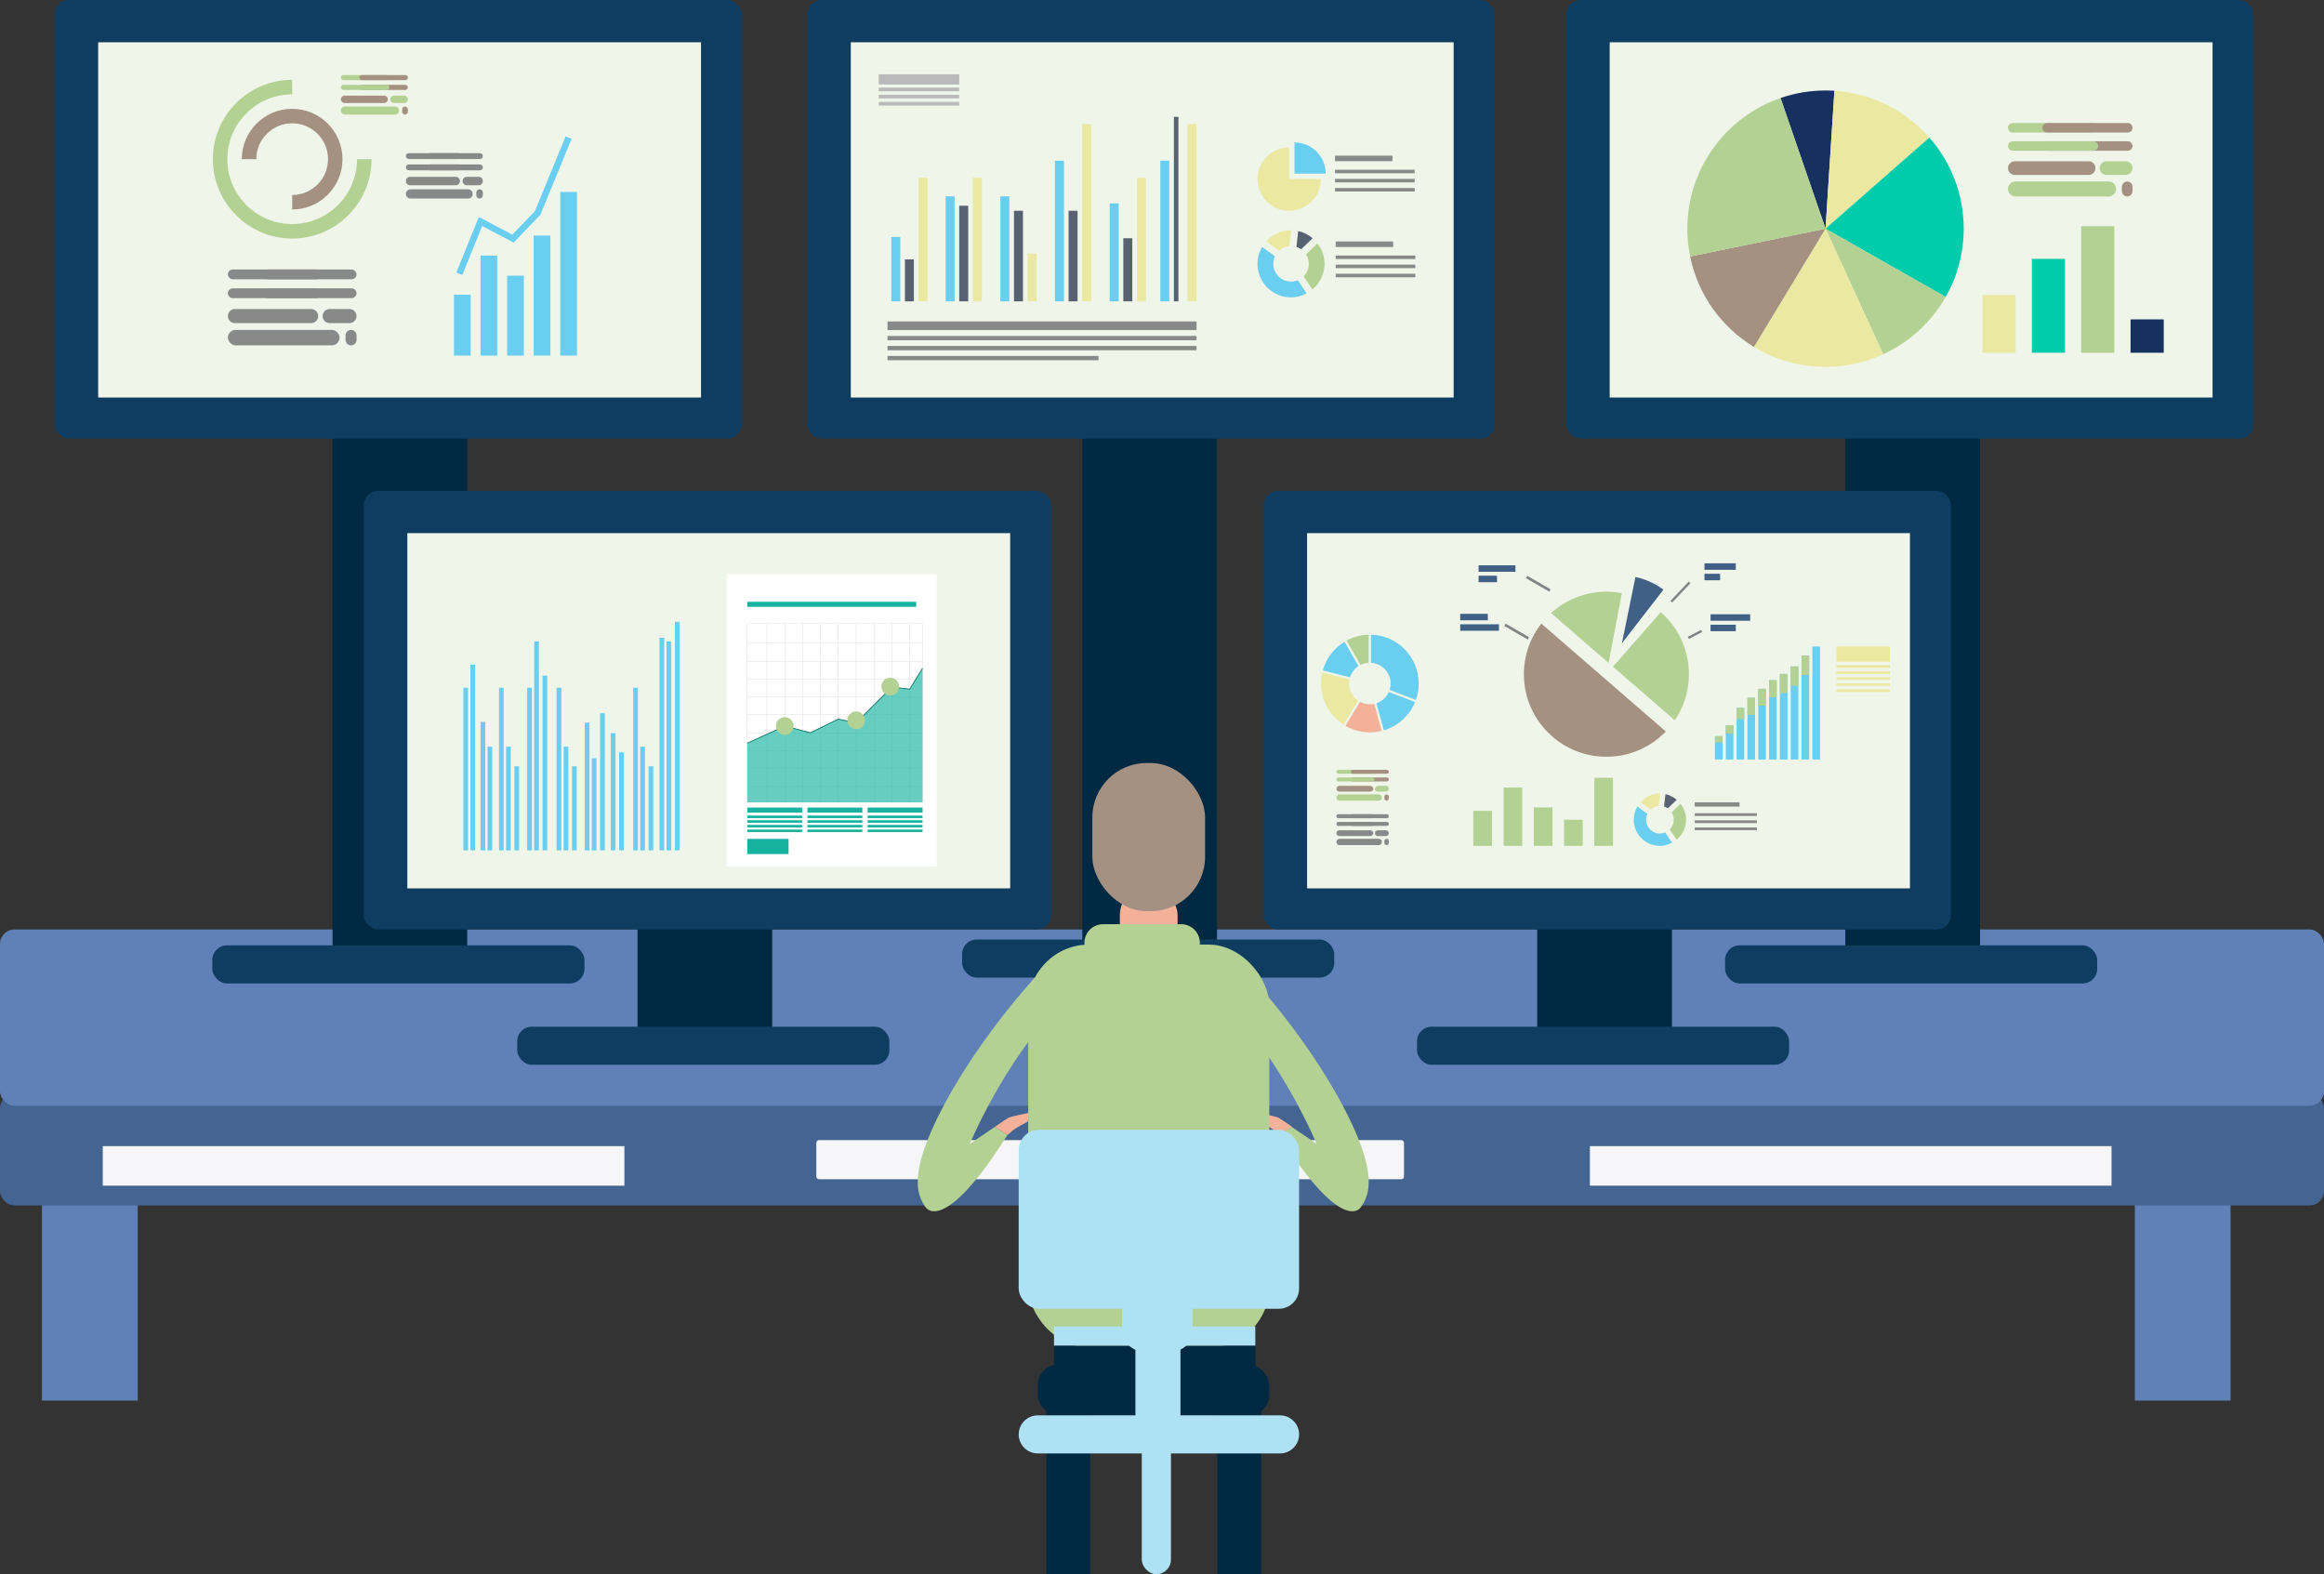
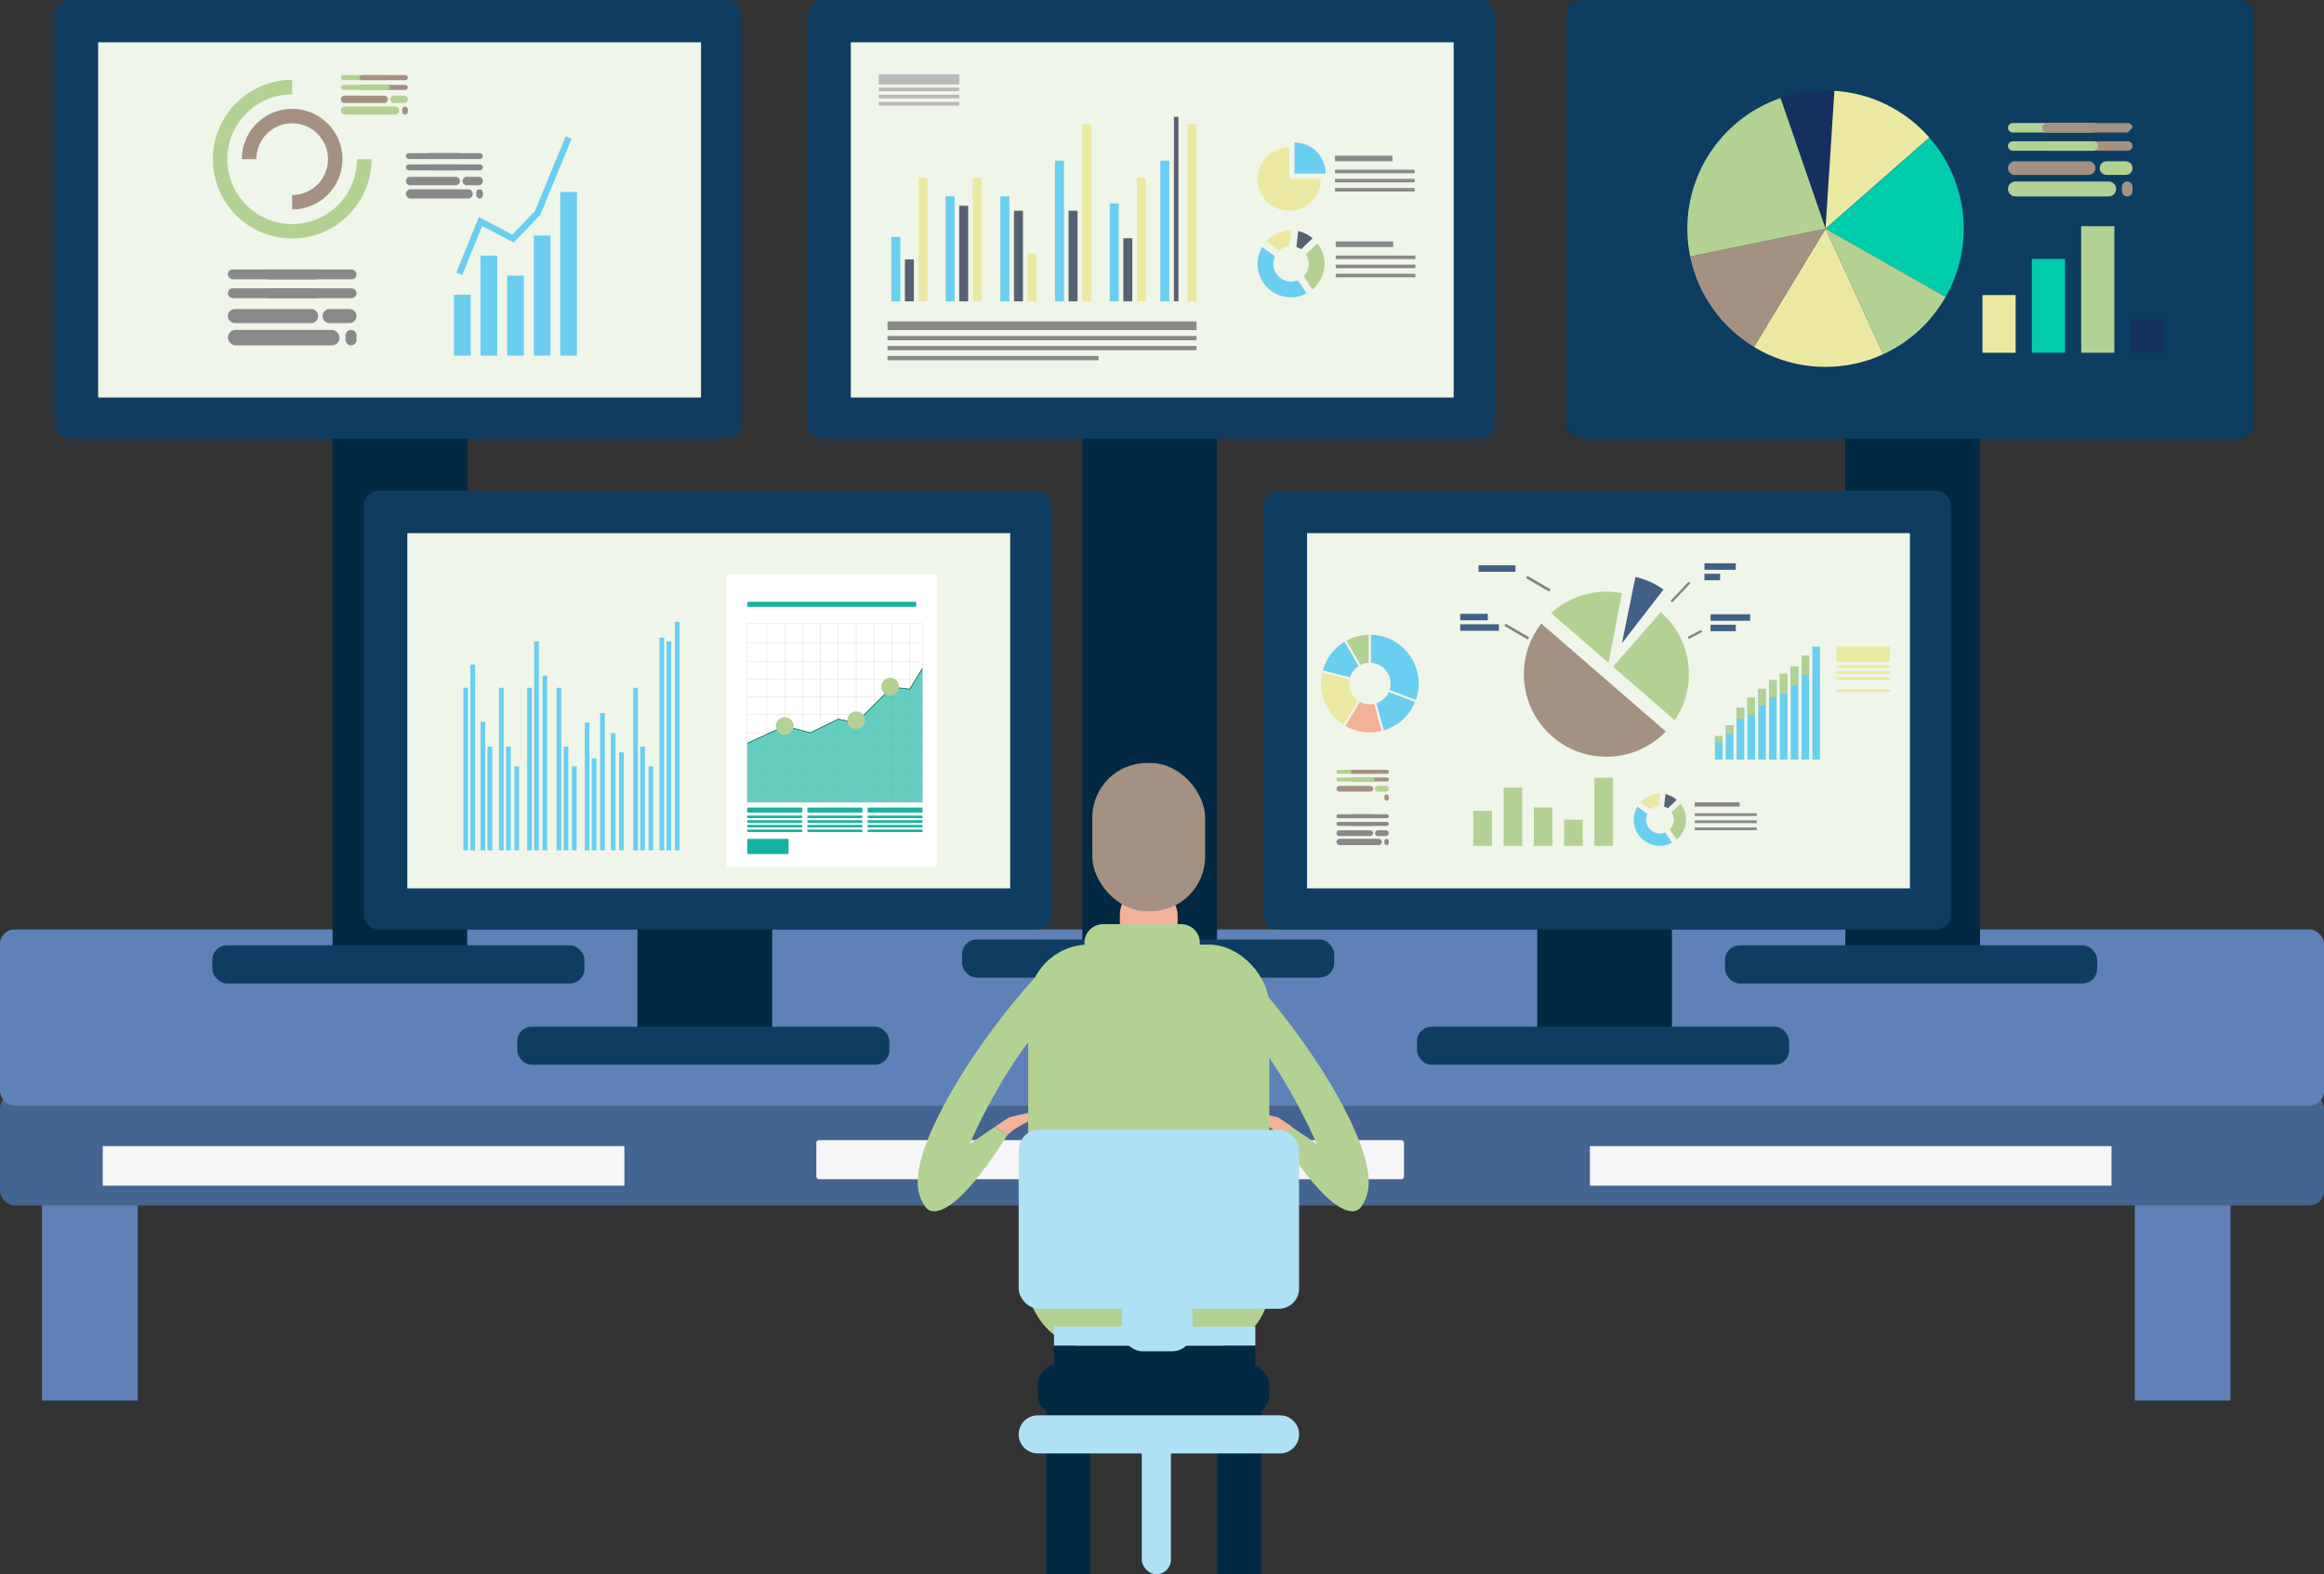
<svg xmlns="http://www.w3.org/2000/svg" id="Layer_1" viewBox="0 0 738.23 500">
  <rect x="0" y="0" width="738.23" height="500" fill="#333333" stroke="none" />
  <defs>
    <style>.cls-1{stroke-width:.06px;}.cls-1,.cls-2,.cls-3{opacity:.39;stroke:#393640;}.cls-1,.cls-2,.cls-3,.cls-4{fill:none;stroke-miterlimit:10;}.cls-5{fill:#f4b19a;}.cls-6{fill:#f6f6f8;}.cls-7{fill:#00ccab;}.cls-8{fill:#012942;}.cls-9{fill:#ebe9a1;}.cls-10{fill:#fff;}.cls-11{fill:#eff5e9;}.cls-12{fill:#6acef0;}.cls-13{fill:#848484;}.cls-14{fill:#b4d194;}.cls-15{fill:#bababa;}.cls-16{fill:#aee1f3;}.cls-17{fill:#a49182;}.cls-18{fill:#163160;}.cls-19{fill:#416086;}.cls-20{fill:#0e3d61;}.cls-21{fill:#446491;}.cls-22,.cls-23{fill:#18b3a0;}.cls-24{fill:#0d3d60;}.cls-25{fill:#898989;}.cls-26{fill:#586172;}.cls-27{fill:#576272;}.cls-28{fill:#5f81b7;}.cls-2{stroke-width:.06px;}.cls-3{stroke-width:.06px;}.cls-4{stroke:#006959;stroke-width:.24px;}.cls-23{opacity:.66;}</style>
  </defs>
  <rect class="cls-28" x="678.15" y="325.18" width="30.4" height="119.67" />
  <rect class="cls-28" x="13.34" y="325.18" width="30.4" height="119.67" />
  <rect class="cls-21" y="347.4" width="738.23" height="35.47" rx="4.61" ry="4.61" />
  <rect class="cls-28" y="295.21" width="738.23" height="56" rx="4.61" ry="4.61" />
  <rect class="cls-8" x="202.5" y="286.57" width="42.79" height="46.82" rx="4.61" ry="4.61" />
  <rect class="cls-8" x="105.63" y="130.91" width="42.79" height="176.64" rx="4.61" ry="4.61" />
  <rect class="cls-20" x="67.45" y="300.26" width="118.2" height="12.09" rx="4.61" ry="4.61" />
  <rect class="cls-20" x="115.57" y="155.9" width="218.36" height="139.31" rx="4.61" ry="4.61" />
  <rect class="cls-20" x="164.31" y="326.1" width="118.2" height="12.09" rx="4.61" ry="4.61" />
  <rect class="cls-11" x="129.39" y="169.33" width="191.5" height="112.83" />
  <rect class="cls-20" x="17.36" width="218.36" height="139.31" rx="4.61" ry="4.61" />
  <rect class="cls-11" x="31.18" y="13.43" width="191.5" height="112.83" />
  <rect class="cls-10" x="230.84" y="182.31" width="66.72" height="92.94" />
  <rect class="cls-22" x="237.37" y="191.14" width="53.67" height="1.6" />
  <rect class="cls-3" x="237.37" y="198.12" width="55.67" height="56.7" />
  <line class="cls-1" x1="237.37" y1="204.3" x2="293.04" y2="204.3" />
  <line class="cls-1" x1="237.37" y1="209.98" x2="293.04" y2="209.98" />
  <line class="cls-1" x1="237.37" y1="215.67" x2="293.04" y2="215.67" />
  <line class="cls-1" x1="237.37" y1="221.36" x2="293.04" y2="221.36" />
  <line class="cls-1" x1="237.37" y1="227.04" x2="293.04" y2="227.04" />
  <line class="cls-1" x1="237.37" y1="232.73" x2="293.04" y2="232.73" />
  <line class="cls-1" x1="237.37" y1="238.42" x2="293.04" y2="238.42" />
  <line class="cls-1" x1="237.37" y1="244.1" x2="293.04" y2="244.1" />
  <line class="cls-1" x1="237.37" y1="249.79" x2="293.04" y2="249.79" />
  <line class="cls-2" x1="243.61" y1="198.12" x2="243.61" y2="254.82" />
  <line class="cls-2" x1="249.28" y1="198.12" x2="249.28" y2="254.82" />
  <line class="cls-2" x1="254.96" y1="198.12" x2="254.96" y2="254.82" />
  <line class="cls-2" x1="260.63" y1="198.12" x2="260.63" y2="254.82" />
  <line class="cls-2" x1="266.3" y1="198.12" x2="266.3" y2="254.82" />
  <line class="cls-2" x1="271.97" y1="198.12" x2="271.97" y2="254.82" />
  <line class="cls-2" x1="277.65" y1="198.12" x2="277.65" y2="254.82" />
  <line class="cls-2" x1="283.32" y1="198.12" x2="283.32" y2="254.82" />
  <line class="cls-2" x1="288.99" y1="198.12" x2="288.99" y2="254.82" />
  <polygon class="cls-23" points="237.37 236.07 249.28 230.6 257.41 232.73 266.3 228.4 271.97 229.59 283.32 218.22 288.99 218.87 293.04 212.26 293.04 254.82 237.37 254.82 237.37 236.07" />
  <polyline class="cls-4" points="237.37 236.07 249.28 230.6 257.41 232.73 266.3 228.4 271.97 229.59 283.32 218.22 288.99 218.87 293.04 212.26" />
  <rect class="cls-22" x="237.37" y="266.44" width="13.12" height="4.83" />
  <rect class="cls-22" x="237.37" y="256.49" width="17.44" height="1.6" />
  <rect class="cls-22" x="237.37" y="259.04" width="17.44" height=".8" />
  <rect class="cls-22" x="237.37" y="260.52" width="17.44" height=".8" />
  <rect class="cls-22" x="237.37" y="262" width="17.44" height=".8" />
  <rect class="cls-22" x="237.37" y="263.48" width="17.44" height=".8" />
  <rect class="cls-22" x="256.49" y="256.49" width="17.44" height="1.6" />
  <rect class="cls-22" x="256.49" y="259.04" width="17.44" height=".8" />
  <rect class="cls-22" x="256.49" y="260.52" width="17.44" height=".8" />
  <rect class="cls-22" x="256.49" y="262" width="17.44" height=".8" />
  <rect class="cls-22" x="256.49" y="263.48" width="17.44" height=".8" />
  <rect class="cls-22" x="275.61" y="256.49" width="17.44" height="1.6" />
  <rect class="cls-22" x="275.61" y="259.04" width="17.44" height=".8" />
  <rect class="cls-22" x="275.61" y="260.52" width="17.44" height=".8" />
  <rect class="cls-22" x="275.61" y="262" width="17.44" height=".8" />
  <rect class="cls-22" x="275.61" y="263.48" width="17.44" height=".8" />
  <circle class="cls-14" cx="249.28" cy="230.6" r="2.82" />
  <circle class="cls-14" cx="271.97" cy="228.78" r="2.82" />
  <circle class="cls-14" cx="282.78" cy="218.06" r="2.82" transform="translate(24.55 464.7) rotate(-81.32)" />
  <rect class="cls-6" x="259.31" y="362.12" width="186.68" height="12.43" rx=".85" ry=".85" />
  <rect class="cls-8" x="343.81" y="129.07" width="42.79" height="176.64" rx="4.61" ry="4.61" />
  <rect class="cls-20" x="305.62" y="298.41" width="118.2" height="12.09" rx="4.61" ry="4.61" />
  <path class="cls-5" d="m410.49,357.92s-3.71-2.57-4.37-2.92-6.24-1.51-6.24-1.51v2.67s4.17,2.23,4.68,2.7c.5.47,1.9,1.61,1.9,1.61l4.03-2.55Z" />
  <rect class="cls-5" x="355.73" y="281.47" width="18.34" height="38.89" rx="9.17" ry="9.17" />
  <rect class="cls-14" x="326.61" y="300.01" width="76.58" height="128.04" rx="19.35" ry="19.35" />
  <path class="cls-14" d="m328.83,310.39s-17.26,18.51-29.09,40.81c-11.82,22.3-8.06,28.62-5.91,31.98,2.15,3.36,9.81,3.36,26.2-22.71l-4.03-2.55-7.93,5.37s11.02-26.33,27.68-42.99l-6.92-9.91Z" />
  <path class="cls-14" d="m397.47,310.39s17.26,18.51,29.09,40.81c11.82,22.3,8.06,28.62,5.91,31.98-2.15,3.36-9.81,3.36-26.2-22.71l4.03-2.55,7.93,5.37s-11.02-26.33-27.68-42.99l6.92-9.91Z" />
  <rect class="cls-8" x="329.64" y="433.42" width="73.55" height="16.12" rx="6.45" ry="6.45" />
  <rect class="cls-8" x="332.39" y="443.1" width="13.94" height="56.9" />
  <rect class="cls-8" x="386.7" y="443.1" width="13.94" height="56.9" />
  <rect class="cls-8" x="334.81" y="427.38" width="63.95" height="8.73" />
  <path class="cls-14" d="m375.23,305.36h-24.85c-3.25,0-5.91-2.66-5.91-5.91h0c0-3.25,2.66-5.91,5.91-5.91h24.85c3.25,0,5.91,2.66,5.91,5.91h0c0,3.25-2.66,5.91-5.91,5.91Z" />
  <rect class="cls-17" x="346.99" y="242.35" width="35.81" height="47.05" rx="17.27" ry="17.27" />
  <rect class="cls-16" x="323.59" y="358.86" width="89.07" height="56.83" rx="6.45" ry="6.45" />
  <rect class="cls-16" x="356.44" y="376.59" width="22.37" height="52.6" rx="6.45" ry="6.45" />
  <rect class="cls-16" x="362.69" y="456.6" width="9.27" height="43.4" rx="4.64" ry="4.64" />
  <rect class="cls-16" x="334.81" y="421.33" width="63.95" height="6.05" />
  <path class="cls-16" d="m406.62,461.64h-76.98c-3.33,0-6.05-2.72-6.05-6.05h0c0-3.33,2.72-6.05,6.05-6.05h76.98c3.33,0,6.05,2.72,6.05,6.05h0c0,3.33-2.72,6.05-6.05,6.05Z" />
-   <rect class="cls-16" x="360.67" y="424.35" width="14.31" height="35.77" />
  <path class="cls-5" d="m316,357.92s3.71-2.57,4.37-2.92c.65-.35,6.24-1.51,6.24-1.51v2.67s-4.17,2.23-4.68,2.7c-.5.47-1.9,1.61-1.9,1.61l-4.03-2.55Z" />
  <rect class="cls-20" x="256.45" width="218.36" height="139.31" rx="4.61" ry="4.61" />
  <rect class="cls-11" x="270.26" y="13.43" width="191.5" height="112.83" />
  <rect class="cls-15" x="279.12" y="23.6" width="25.58" height="3.24" />
  <rect class="cls-15" x="279.12" y="27.82" width="25.58" height="1.16" />
  <rect class="cls-15" x="279.12" y="30.1" width="25.58" height="1.16" />
  <rect class="cls-15" x="279.12" y="32.38" width="25.58" height="1.16" />
  <rect class="cls-8" x="586.17" y="130.91" width="42.79" height="176.64" rx="4.61" ry="4.61" />
  <rect class="cls-20" x="547.98" y="300.26" width="118.2" height="12.09" rx="4.61" ry="4.61" />
  <rect class="cls-24" x="497.52" width="218.36" height="139.31" rx="4.61" ry="4.61" />
  <rect class="cls-8" x="488.31" y="286.58" width="42.79" height="46.82" rx="4.61" ry="4.61" />
  <rect class="cls-20" x="401.38" y="155.9" width="218.36" height="139.31" rx="4.61" ry="4.61" />
  <rect class="cls-20" x="450.12" y="326.1" width="118.2" height="12.09" rx="4.61" ry="4.61" />
  <rect class="cls-11" x="415.2" y="169.33" width="191.5" height="112.83" />
  <path class="cls-12" d="m441.74,217.1c0,.71-.11,1.38-.32,2.02l8.34,3.19c.58-1.63.9-3.38.9-5.21,0-8.45-6.76-15.32-15.16-15.51v8.93c3.48.19,6.24,3.06,6.24,6.58Z" />
  <path class="cls-14" d="m434.78,210.52v-8.93c-2.55.06-4.95.73-7.06,1.87l4.45,7.74c.79-.4,1.68-.64,2.61-.69Z" />
  <path class="cls-5" d="m435.14,223.7c-1.13,0-2.19-.29-3.12-.79l-4.64,7.62c2.28,1.32,4.93,2.08,7.76,2.08,1.3,0,2.55-.16,3.76-.46l-2.36-8.61c-.45.1-.92.15-1.4.15Z" />
  <path class="cls-12" d="m437.23,223.36l2.36,8.61c4.51-1.35,8.15-4.68,9.92-8.99l-8.34-3.19c-.75,1.68-2.18,2.98-3.94,3.57Z" />
  <path class="cls-9" d="m428.54,217.1c0-.44.05-.87.13-1.29l-8.64-2.21c-.26,1.12-.4,2.29-.4,3.49,0,5.48,2.85,10.3,7.14,13.06l4.64-7.62c-1.73-1.19-2.87-3.18-2.87-5.44Z" />
  <path class="cls-12" d="m431.55,211.57l-4.45-7.74c-3.33,2.02-5.83,5.26-6.91,9.09l8.64,2.21c.46-1.48,1.44-2.73,2.71-3.56Z" />
  <rect class="cls-12" x="544.76" y="233.8" width="2.42" height="7.43" />
  <rect class="cls-12" x="548.2" y="230.35" width="2.42" height="10.88" />
  <rect class="cls-12" x="551.64" y="224.84" width="2.42" height="16.4" />
  <rect class="cls-12" x="555.08" y="221.63" width="2.42" height="19.6" />
  <rect class="cls-12" x="558.52" y="218.85" width="2.42" height="22.39" />
  <rect class="cls-12" x="561.95" y="216.05" width="2.42" height="25.19" />
  <rect class="cls-12" x="565.39" y="214.03" width="2.42" height="27.21" />
  <rect class="cls-12" x="568.83" y="211.68" width="2.42" height="29.55" />
  <rect class="cls-12" x="572.27" y="208.22" width="2.42" height="33.01" />
  <rect class="cls-12" x="575.71" y="205.35" width="2.42" height="35.89" />
  <rect class="cls-14" x="544.76" y="233.8" width="2.42" height="1.99" />
  <rect class="cls-14" x="548.2" y="230.35" width="2.42" height="2.68" />
  <rect class="cls-14" x="551.64" y="224.84" width="2.42" height="3.55" />
  <rect class="cls-14" x="555.08" y="221.63" width="2.42" height="5.41" />
  <rect class="cls-14" x="558.52" y="218.73" width="2.42" height="5.41" />
  <rect class="cls-14" x="561.95" y="216.03" width="2.42" height="5.41" />
  <rect class="cls-14" x="565.39" y="214.03" width="2.42" height="6.16" />
  <rect class="cls-14" x="568.83" y="211.68" width="2.42" height="6.16" />
  <rect class="cls-14" x="572.27" y="208.22" width="2.42" height="6.16" />
  <rect class="cls-9" x="583.34" y="205.32" width="16.99" height="4.85" />
  <rect class="cls-9" x="583.34" y="211.26" width="16.99" height=".85" />
  <rect class="cls-9" x="583.34" y="213.18" width="16.99" height=".85" />
  <rect class="cls-9" x="583.34" y="215.1" width="16.99" height=".85" />
-   <rect class="cls-9" x="583.34" y="217.02" width="16.99" height=".85" />
  <rect class="cls-9" x="583.34" y="218.94" width="16.99" height=".85" />
  <rect class="cls-19" x="541.43" y="178.92" width="9.95" height="2.06" />
  <rect class="cls-19" x="541.43" y="182.24" width="4.97" height="2.06" />
  <rect class="cls-19" x="469.68" y="179.55" width="11.7" height="2.06" />
-   <rect class="cls-19" x="469.68" y="182.86" width="5.85" height="2.06" />
  <rect class="cls-19" x="463.84" y="194.96" width="8.77" height="2.06" />
  <rect class="cls-19" x="463.84" y="198.28" width="12.3" height="2.06" />
  <rect class="cls-19" x="543.36" y="195.1" width="12.59" height="2.06" />
  <rect class="cls-19" x="543.36" y="198.42" width="8.02" height="2.06" />
  <path class="cls-14" d="m515.21,188.4c-1.59-.3-3.24-.47-4.92-.47-6.77,0-12.94,2.57-17.6,6.78l18.28,15.84,4.23-22.16Z" />
  <path class="cls-17" d="m484.07,214.14c0,14.48,11.74,26.22,26.22,26.22,7.41,0,14.09-3.08,18.86-8.02l-39.56-34.28c-3.45,4.44-5.52,10.02-5.52,16.08Z" />
  <path class="cls-14" d="m532.01,228.78c2.82-4.18,4.49-9.21,4.49-14.64,0-7.86-3.46-14.9-8.94-19.71l-15.19,17.33,19.64,17.02Z" />
  <rect class="cls-13" x="529.6" y="187.66" width="8.42" height=".76" transform="translate(30.1 446.08) rotate(-46.53)" />
  <polygon class="cls-13" points="477.91 198.85 485.33 203.14 485.68 202.36 478.26 198.07 477.91 198.85" />
  <polygon class="cls-13" points="484.75 183.65 492.17 187.94 492.52 187.16 485.11 182.86 484.75 183.65" />
  <rect class="cls-13" x="536.05" y="201.14" width="4.76" height=".76" transform="translate(-32.22 271.37) rotate(-27.5)" />
  <rect class="cls-14" x="468" y="257.53" width="5.92" height="11.13" />
  <rect class="cls-14" x="477.62" y="250.14" width="5.92" height="18.52" />
  <rect class="cls-14" x="487.23" y="256.45" width="5.92" height="12.21" />
  <rect class="cls-14" x="496.84" y="260.35" width="5.92" height="8.31" />
  <rect class="cls-14" x="506.45" y="247.04" width="5.92" height="21.62" />
  <path class="cls-19" d="m519.51,183.27l-4.3,21.04,13.18-17.01s-3.29-2.82-8.87-4.03Z" />
  <path class="cls-14" d="m435.94,245.76h-10.79c-.35,0-.63-.28-.63-.63h0c0-.35.28-.63.63-.63h10.79c.35,0,.63.28.63.63h0c0,.35-.28.63-.63.63Z" />
  <path class="cls-17" d="m440.54,245.76h-10.79c-.35,0-.63-.28-.63-.63h0c0-.35.28-.63.63-.63h10.79c.35,0,.63.28.63.63h0c0,.35-.28.63-.63.63Z" />
  <path class="cls-17" d="m440.54,248.2h-10.79c-.35,0-.63-.28-.63-.63h0c0-.35.28-.63.63-.63h10.79c.35,0,.63.28.63.63h0c0,.35-.28.63-.63.63Z" />
  <path class="cls-14" d="m435.94,248.2h-10.79c-.35,0-.63-.28-.63-.63h0c0-.35.28-.63.63-.63h10.79c.35,0,.63.28.63.63h0c0,.35-.28.63-.63.63Z" />
  <path class="cls-17" d="m435.3,251.43h-9.87c-.5,0-.91-.41-.91-.91h0c0-.5.41-.91.91-.91h9.87c.5,0,.91.41.91.91h0c0,.5-.41.91-.91.91Z" />
  <path class="cls-14" d="m440.25,251.43h-2.57c-.5,0-.91-.41-.91-.91h0c0-.5.41-.91.91-.91h2.57c.5,0,.91.41.91.91h0c0,.5-.41.91-.91.91Z" />
-   <path class="cls-14" d="m437.97,254.31h-12.45c-.55,0-1-.45-1-1h0c0-.55.45-1,1-1h12.45c.55,0,1,.45,1,1h0c0,.55-.45,1-1,1Z" />
  <path class="cls-17" d="m440.46,254.31h0c-.39,0-.71-.32-.71-.71v-.58c0-.39.32-.71.71-.71h0c.39,0,.71.32.71.71v.58c0,.39-.32.71-.71.71Z" />
  <path class="cls-25" d="m435.94,259.87h-10.79c-.35,0-.63-.28-.63-.63h0c0-.35.28-.63.63-.63h10.79c.35,0,.63.28.63.63h0c0,.35-.28.63-.63.63Z" />
  <path class="cls-25" d="m440.54,259.87h-10.79c-.35,0-.63-.28-.63-.63h0c0-.35.28-.63.63-.63h10.79c.35,0,.63.28.63.63h0c0,.35-.28.63-.63.63Z" />
  <path class="cls-25" d="m440.54,262.31h-10.79c-.35,0-.63-.28-.63-.63h0c0-.35.28-.63.63-.63h10.79c.35,0,.63.28.63.63h0c0,.35-.28.63-.63.63Z" />
  <path class="cls-25" d="m435.94,262.31h-10.79c-.35,0-.63-.28-.63-.63h0c0-.35.28-.63.63-.63h10.79c.35,0,.63.28.63.63h0c0,.35-.28.63-.63.63Z" />
  <path class="cls-25" d="m435.3,265.54h-9.87c-.5,0-.91-.41-.91-.91h0c0-.5.41-.91.91-.91h9.87c.5,0,.91.41.91.91h0c0,.5-.41.91-.91.91Z" />
  <path class="cls-25" d="m440.25,265.54h-2.57c-.5,0-.91-.41-.91-.91h0c0-.5.41-.91.91-.91h2.57c.5,0,.91.41.91.91h0c0,.5-.41.91-.91.91Z" />
  <path class="cls-25" d="m437.97,268.42h-12.45c-.55,0-1-.45-1-1h0c0-.55.45-1,1-1h12.45c.55,0,1,.45,1,1h0c0,.55-.45,1-1,1Z" />
  <path class="cls-25" d="m440.46,268.42h0c-.39,0-.71-.32-.71-.71v-.58c0-.39.32-.71.71-.71h0c.39,0,.71.32.71.71v.58c0,.39-.32.71-.71.71Z" />
  <path class="cls-14" d="m531.68,260.35c0,1.21-.49,2.31-1.28,3.1l2.18,3.25c1.83-1.52,3.01-3.79,3.01-6.36,0-1.92-.68-3.66-1.77-5.07l-2.84,2.72c.43.68.69,1.48.69,2.35Z" />
  <path class="cls-27" d="m529.79,256.74l2.83-2.71c-1.02-.86-2.23-1.5-3.58-1.8l-.43,3.94c.42.13.82.32,1.18.56Z" />
  <path class="cls-12" d="m527.28,264.75c-2.43,0-4.4-1.97-4.4-4.4,0-.66.16-1.28.42-1.84l-3.17-2.32c-.72,1.23-1.16,2.64-1.16,4.16,0,4.59,3.72,8.31,8.31,8.31,1.4,0,2.7-.38,3.86-.99l-2.18-3.26c-.52.21-1.08.33-1.68.33Z" />
  <path class="cls-9" d="m526.88,255.99l.43-3.95s-.02,0-.03,0c-2.44,0-4.61,1.07-6.14,2.75l3.18,2.33c.69-.63,1.57-1.03,2.56-1.12Z" />
  <rect class="cls-25" x="538.34" y="254.82" width="14.24" height="1.37" />
  <rect class="cls-25" x="538.34" y="258.3" width="19.72" height=".87" />
  <rect class="cls-25" x="538.34" y="260.56" width="19.72" height=".87" />
  <rect class="cls-25" x="538.34" y="262.81" width="19.72" height=".87" />
-   <rect class="cls-11" x="511.33" y="13.43" width="191.5" height="112.83" />
  <path class="cls-18" d="m582.71,28.84c-.93-.06-1.87-.1-2.82-.1-5.01,0-9.81.85-14.3,2.39l14.3,41.5,2.82-43.8Z" />
  <path class="cls-9" d="m612.88,43.69c-7.46-8.5-18.16-14.09-30.17-14.86l-2.82,43.8,32.99-28.94Z" />
  <path class="cls-7" d="m618.04,94.33c3.65-6.4,5.74-13.8,5.74-21.7,0-11.09-4.12-21.21-10.91-28.94l-32.99,28.94,38.15,21.7Z" />
  <path class="cls-14" d="m618.04,94.33l-38.15-21.7,18.32,39.89c8.36-3.85,15.3-10.24,19.83-18.19Z" />
  <path class="cls-9" d="m557.15,110.19c6.63,4.02,14.41,6.34,22.74,6.34,6.54,0,12.74-1.44,18.32-4.01l-18.32-39.89-22.74,37.56Z" />
  <path class="cls-17" d="m536.88,81.47c2.48,12.16,10,22.49,20.27,28.72l22.74-37.56-43.01,8.83Z" />
  <path class="cls-14" d="m565.59,31.13c-17.22,5.93-29.6,22.27-29.6,41.5,0,3.03.31,5.98.89,8.83l43.01-8.83-14.3-41.5Z" />
  <rect class="cls-9" x="629.74" y="93.71" width="10.54" height="18.33" />
  <rect class="cls-7" x="645.42" y="82.22" width="10.54" height="29.82" />
  <rect class="cls-14" x="661.1" y="71.84" width="10.54" height="40.2" />
  <rect class="cls-18" x="676.78" y="101.44" width="10.54" height="10.6" />
  <path class="cls-14" d="m664.98,42.08h-25.63c-.83,0-1.5-.68-1.5-1.5h0c0-.83.68-1.5,1.5-1.5h25.63c.83,0,1.5.68,1.5,1.5h0c0,.83-.68,1.5-1.5,1.5Z" />
-   <path class="cls-17" d="m675.9,42.08h-25.63c-.83,0-1.5-.68-1.5-1.5h0c0-.83.68-1.5,1.5-1.5h25.63c.83,0,1.5.68,1.5,1.5h0c0,.83-.68,1.5-1.5,1.5Z" />
+   <path class="cls-17" d="m675.9,42.08h-25.63c-.83,0-1.5-.68-1.5-1.5h0c0-.83.68-1.5,1.5-1.5h25.63c.83,0,1.5.68,1.5,1.5h0Z" />
  <path class="cls-17" d="m675.9,47.87h-25.63c-.83,0-1.5-.68-1.5-1.5h0c0-.83.68-1.5,1.5-1.5h25.63c.83,0,1.5.68,1.5,1.5h0c0,.83-.68,1.5-1.5,1.5Z" />
  <path class="cls-14" d="m664.98,47.87h-25.63c-.83,0-1.5-.68-1.5-1.5h0c0-.83.68-1.5,1.5-1.5h25.63c.83,0,1.5.68,1.5,1.5h0c0,.83-.68,1.5-1.5,1.5Z" />
  <path class="cls-17" d="m663.46,55.56h-23.44c-1.19,0-2.17-.98-2.17-2.17h0c0-1.19.98-2.17,2.17-2.17h23.44c1.19,0,2.17.98,2.17,2.17h0c0,1.19-.98,2.17-2.17,2.17Z" />
  <path class="cls-14" d="m675.24,55.56h-6.1c-1.19,0-2.17-.98-2.17-2.17h0c0-1.19.98-2.17,2.17-2.17h6.1c1.19,0,2.17.98,2.17,2.17h0c0,1.19-.98,2.17-2.17,2.17Z" />
  <path class="cls-14" d="m669.81,62.4h-29.59c-1.31,0-2.38-1.07-2.38-2.38h0c0-1.31,1.07-2.38,2.38-2.38h29.59c1.31,0,2.38,1.07,2.38,2.38h0c0,1.31-1.07,2.38-2.38,2.38Z" />
  <path class="cls-17" d="m675.72,62.4h0c-.93,0-1.69-.76-1.69-1.69v-1.37c0-.93.76-1.69,1.69-1.69h0c.93,0,1.69.76,1.69,1.69v1.37c0,.93-.76,1.69-1.69,1.69Z" />
  <rect class="cls-25" x="72.38" y="85.59" width="29.59" height="3.11" rx="1.55" ry="1.55" />
  <rect class="cls-25" x="83.66" y="85.59" width="29.59" height="3.11" rx="1.55" ry="1.55" />
  <path class="cls-25" d="m111.7,94.69h-26.48c-.85,0-1.55-.7-1.55-1.55h0c0-.85.7-1.55,1.55-1.55h26.48c.85,0,1.55.7,1.55,1.55h0c0,.85-.7,1.55-1.55,1.55Z" />
  <path class="cls-25" d="m100.41,94.69h-26.48c-.85,0-1.55-.7-1.55-1.55h0c0-.85.7-1.55,1.55-1.55h26.48c.85,0,1.55.7,1.55,1.55h0c0,.85-.7,1.55-1.55,1.55Z" />
  <path class="cls-25" d="m98.84,102.63h-24.22c-1.23,0-2.24-1.01-2.24-2.24h0c0-1.23,1.01-2.24,2.24-2.24h24.22c1.23,0,2.24,1.01,2.24,2.24h0c0,1.23-1.01,2.24-2.24,2.24Z" />
  <path class="cls-25" d="m111.01,102.63h-6.3c-1.23,0-2.24-1.01-2.24-2.24h0c0-1.23,1.01-2.24,2.24-2.24h6.3c1.23,0,2.24,1.01,2.24,2.24h0c0,1.23-1.01,2.24-2.24,2.24Z" />
  <rect class="cls-25" x="72.38" y="104.78" width="35.48" height="4.91" rx="2.46" ry="2.46" />
  <path class="cls-25" d="m111.51,109.7h0c-.96,0-1.75-.79-1.75-1.75v-1.42c0-.96.79-1.75,1.75-1.75h0c.96,0,1.75.79,1.75,1.75v1.42c0,.96-.79,1.75-1.75,1.75Z" />
  <path class="cls-25" d="m145.7,50.51h-15.84c-.51,0-.93-.42-.93-.93h0c0-.51.42-.93.93-.93h15.84c.51,0,.93.42.93.93h0c0,.51-.42.93-.93.93Z" />
  <path class="cls-25" d="m152.45,50.51h-15.84c-.51,0-.93-.42-.93-.93h0c0-.51.42-.93.93-.93h15.84c.51,0,.93.42.93.93h0c0,.51-.42.93-.93.93Z" />
  <path class="cls-25" d="m152.45,54.09h-15.84c-.51,0-.93-.42-.93-.93h0c0-.51.42-.93.93-.93h15.84c.51,0,.93.42.93.93h0c0,.51-.42.93-.93.93Z" />
  <path class="cls-25" d="m145.7,54.09h-15.84c-.51,0-.93-.42-.93-.93h0c0-.51.42-.93.93-.93h15.84c.51,0,.93.42.93.93h0c0,.51-.42.93-.93.93Z" />
  <path class="cls-25" d="m144.76,58.84h-14.49c-.74,0-1.34-.6-1.34-1.34h0c0-.74.6-1.34,1.34-1.34h14.49c.74,0,1.34.6,1.34,1.34h0c0,.74-.6,1.34-1.34,1.34Z" />
  <path class="cls-25" d="m152.04,58.84h-3.77c-.74,0-1.34-.6-1.34-1.34h0c0-.74.6-1.34,1.34-1.34h3.77c.74,0,1.34.6,1.34,1.34h0c0,.74-.6,1.34-1.34,1.34Z" />
  <path class="cls-25" d="m148.69,63.06h-18.28c-.81,0-1.47-.66-1.47-1.47h0c0-.81.66-1.47,1.47-1.47h18.28c.81,0,1.47.66,1.47,1.47h0c0,.81-.66,1.47-1.47,1.47Z" />
  <path class="cls-25" d="m152.34,63.06h0c-.57,0-1.04-.47-1.04-1.04v-.85c0-.57.47-1.04,1.04-1.04h0c.57,0,1.04.47,1.04,1.04v.85c0,.57-.47,1.04-1.04,1.04Z" />
  <path class="cls-14" d="m92.81,75.76c-13.9,0-25.2-11.31-25.2-25.2s11.31-25.21,25.2-25.21v4.61c-11.36,0-20.6,9.24-20.6,20.6s9.24,20.6,20.6,20.6,20.6-9.24,20.6-20.6h4.61c0,13.9-11.31,25.2-25.21,25.2Z" />
  <path class="cls-17" d="m92.81,66.55v-4.61c6.28,0,11.39-5.11,11.39-11.39s-5.11-11.39-11.39-11.39-11.39,5.11-11.39,11.39h-4.61c0-8.82,7.17-15.99,15.99-15.99s15.99,7.17,15.99,15.99-7.17,15.99-15.99,15.99Z" />
  <path class="cls-14" d="m122.88,25.45h-13.79c-.45,0-.81-.36-.81-.81h0c0-.45.36-.81.81-.81h13.79c.45,0,.81.36.81.81h0c0,.45-.36.81-.81.81Z" />
  <path class="cls-17" d="m128.76,25.45h-13.79c-.45,0-.81-.36-.81-.81h0c0-.45.36-.81.81-.81h13.79c.45,0,.81.36.81.81h0c0,.45-.36.81-.81.81Z" />
  <rect class="cls-17" x="114.15" y="26.95" width="15.41" height="1.62" rx=".81" ry=".81" />
  <rect class="cls-14" x="108.28" y="26.95" width="15.41" height="1.62" rx=".81" ry=".81" />
  <path class="cls-17" d="m122.06,32.71h-12.62c-.64,0-1.17-.53-1.17-1.17h0c0-.64.53-1.17,1.17-1.17h12.62c.64,0,1.17.53,1.17,1.17h0c0,.64-.53,1.17-1.17,1.17Z" />
  <path class="cls-14" d="m128.4,32.71h-3.28c-.64,0-1.17-.53-1.17-1.17h0c0-.64.53-1.17,1.17-1.17h3.28c.64,0,1.17.53,1.17,1.17h0c0,.64-.53,1.17-1.17,1.17Z" />
  <path class="cls-14" d="m125.48,36.39h-15.92c-.7,0-1.28-.58-1.28-1.28h0c0-.7.58-1.28,1.28-1.28h15.92c.7,0,1.28.58,1.28,1.28h0c0,.7-.58,1.28-1.28,1.28Z" />
  <rect class="cls-17" x="127.75" y="33.83" width="1.82" height="2.56" rx=".91" ry=".91" />
  <rect class="cls-12" x="144.2" y="93.61" width="5.31" height="19.33" />
  <rect class="cls-12" x="152.64" y="81.19" width="5.31" height="31.75" />
  <rect class="cls-12" x="161.09" y="87.56" width="5.31" height="25.38" />
  <rect class="cls-12" x="169.53" y="74.81" width="5.31" height="38.12" />
  <rect class="cls-12" x="177.97" y="60.96" width="5.31" height="51.98" />
  <polygon class="cls-12" points="146.85 87.33 144.95 86.56 152.12 68.92 162.74 74.51 169.88 67.13 179.68 43.31 181.57 44.09 171.62 68.27 163.15 77.03 153.17 71.79 146.85 87.33" />
  <rect class="cls-12" x="283.13" y="75.27" width="2.85" height="20.44" />
  <rect class="cls-26" x="287.45" y="82.39" width="2.85" height="13.32" />
  <rect class="cls-9" x="291.78" y="56.49" width="2.85" height="39.22" />
  <rect class="cls-12" x="300.38" y="62.35" width="2.85" height="33.36" />
  <rect class="cls-26" x="304.7" y="65.34" width="2.85" height="30.37" />
  <rect class="cls-9" x="309.03" y="56.49" width="2.85" height="39.22" />
  <rect class="cls-12" x="317.77" y="62.35" width="2.85" height="33.36" />
  <rect class="cls-26" x="322.1" y="66.94" width="2.85" height="28.77" />
  <rect class="cls-9" x="326.42" y="80.52" width="2.85" height="15.19" />
  <rect class="cls-12" x="335.12" y="51.04" width="2.85" height="44.67" />
  <rect class="cls-26" x="339.44" y="66.94" width="2.85" height="28.77" />
  <rect class="cls-9" x="343.77" y="39.4" width="2.85" height="56.31" />
  <rect class="cls-12" x="352.51" y="64.6" width="2.85" height="31.11" />
  <rect class="cls-26" x="356.83" y="75.67" width="2.85" height="20.03" />
  <rect class="cls-9" x="361.16" y="56.49" width="2.85" height="39.22" />
  <rect class="cls-12" x="368.58" y="51.04" width="2.85" height="44.67" />
  <rect class="cls-26" x="372.9" y="37.11" width="1.43" height="58.6" />
  <rect class="cls-9" x="377.23" y="39.4" width="2.85" height="56.31" />
  <rect class="cls-25" x="281.92" y="102.1" width="98.16" height="2.74" />
  <rect class="cls-25" x="281.92" y="106.71" width="98.16" height="1.37" />
  <rect class="cls-25" x="281.92" y="109.88" width="98.16" height="1.37" />
  <rect class="cls-25" x="281.92" y="113.05" width="67.02" height="1.37" />
  <path class="cls-14" d="m415.75,83.79c0,1.55-.63,2.96-1.64,3.98l2.79,4.17c2.34-1.96,3.86-4.86,3.86-8.15,0-2.46-.87-4.7-2.27-6.5l-3.64,3.49c.56.87.89,1.9.89,3.02Z" />
  <path class="cls-27" d="m413.33,79.16l3.63-3.48c-1.31-1.11-2.86-1.93-4.59-2.3l-.55,5.06c.54.17,1.06.41,1.51.72Z" />
  <path class="cls-12" d="m410.11,89.43c-3.12,0-5.64-2.53-5.64-5.64,0-.85.2-1.64.53-2.36l-4.07-2.98c-.92,1.58-1.48,3.38-1.48,5.34,0,5.89,4.77,10.66,10.66,10.66,1.8,0,3.46-.49,4.95-1.27l-2.8-4.18c-.66.27-1.39.43-2.15.43Z" />
  <path class="cls-9" d="m409.59,78.2l.55-5.07s-.02,0-.04,0c-3.13,0-5.92,1.37-7.87,3.52l4.08,2.98c.88-.81,2.02-1.32,3.28-1.44Z" />
  <rect class="cls-25" x="424.29" y="76.7" width="18.26" height="1.75" />
  <rect class="cls-25" x="424.29" y="81.16" width="25.3" height="1.12" />
  <rect class="cls-25" x="424.29" y="84.05" width="25.3" height="1.12" />
  <rect class="cls-25" x="424.29" y="86.95" width="25.3" height="1.12" />
  <path class="cls-9" d="m409.51,46.82c-5.56,0-10.06,4.5-10.06,10.06s4.5,10.06,10.06,10.06,10.06-4.5,10.06-10.06h-10.06v-10.06Z" />
  <path class="cls-12" d="m411.2,45.24v9.9h9.9c0-5.47-4.43-9.9-9.9-9.9Z" />
  <rect class="cls-25" x="424.07" y="49.45" width="18.26" height="1.75" />
  <rect class="cls-25" x="424.07" y="53.91" width="25.3" height="1.12" />
  <rect class="cls-25" x="424.07" y="56.81" width="25.3" height="1.12" />
  <rect class="cls-25" x="424.07" y="59.71" width="25.3" height="1.12" />
  <rect class="cls-12" x="147.18" y="218.45" width="1.49" height="51.64" />
  <rect class="cls-12" x="149.42" y="211.08" width="1.49" height="59.01" />
  <rect class="cls-12" x="152.65" y="229.29" width="1.49" height="40.8" />
  <rect class="cls-12" x="154.88" y="237.15" width="1.49" height="32.94" />
  <rect class="cls-12" x="158.52" y="218.45" width="1.49" height="51.64" />
  <rect class="cls-12" x="160.76" y="237.15" width="1.49" height="32.94" />
  <rect class="cls-12" x="163.4" y="243.4" width="1.49" height="26.69" />
  <rect class="cls-12" x="167.46" y="218.45" width="1.49" height="51.64" />
  <rect class="cls-12" x="169.69" y="203.72" width="1.49" height="66.37" />
  <rect class="cls-12" x="172.34" y="214.6" width="1.49" height="55.49" />
  <rect class="cls-12" x="209.5" y="202.55" width="1.49" height="67.55" />
  <rect class="cls-12" x="211.73" y="203.72" width="1.49" height="66.37" />
  <rect class="cls-12" x="214.38" y="197.51" width="1.49" height="72.58" />
  <rect class="cls-12" x="176.81" y="218.45" width="1.49" height="51.64" />
  <rect class="cls-12" x="179.05" y="237.15" width="1.49" height="32.94" />
  <rect class="cls-12" x="181.69" y="243.4" width="1.49" height="26.69" />
  <rect class="cls-12" x="194.02" y="232.85" width="1.49" height="37.24" />
  <rect class="cls-12" x="196.67" y="238.96" width="1.49" height="31.13" />
  <rect class="cls-12" x="201.14" y="218.45" width="1.49" height="51.64" />
  <rect class="cls-12" x="203.38" y="237.15" width="1.49" height="32.94" />
  <rect class="cls-12" x="206.02" y="243.4" width="1.49" height="26.69" />
  <rect class="cls-12" x="185.75" y="229.52" width="1.49" height="40.57" />
  <rect class="cls-12" x="187.98" y="240.84" width="1.49" height="29.25" />
  <rect class="cls-12" x="190.63" y="226.5" width="1.49" height="43.59" />
  <rect class="cls-6" x="32.64" y="364.03" width="165.7" height="12.56" />
  <rect class="cls-6" x="505.04" y="364.03" width="165.7" height="12.56" />
</svg>